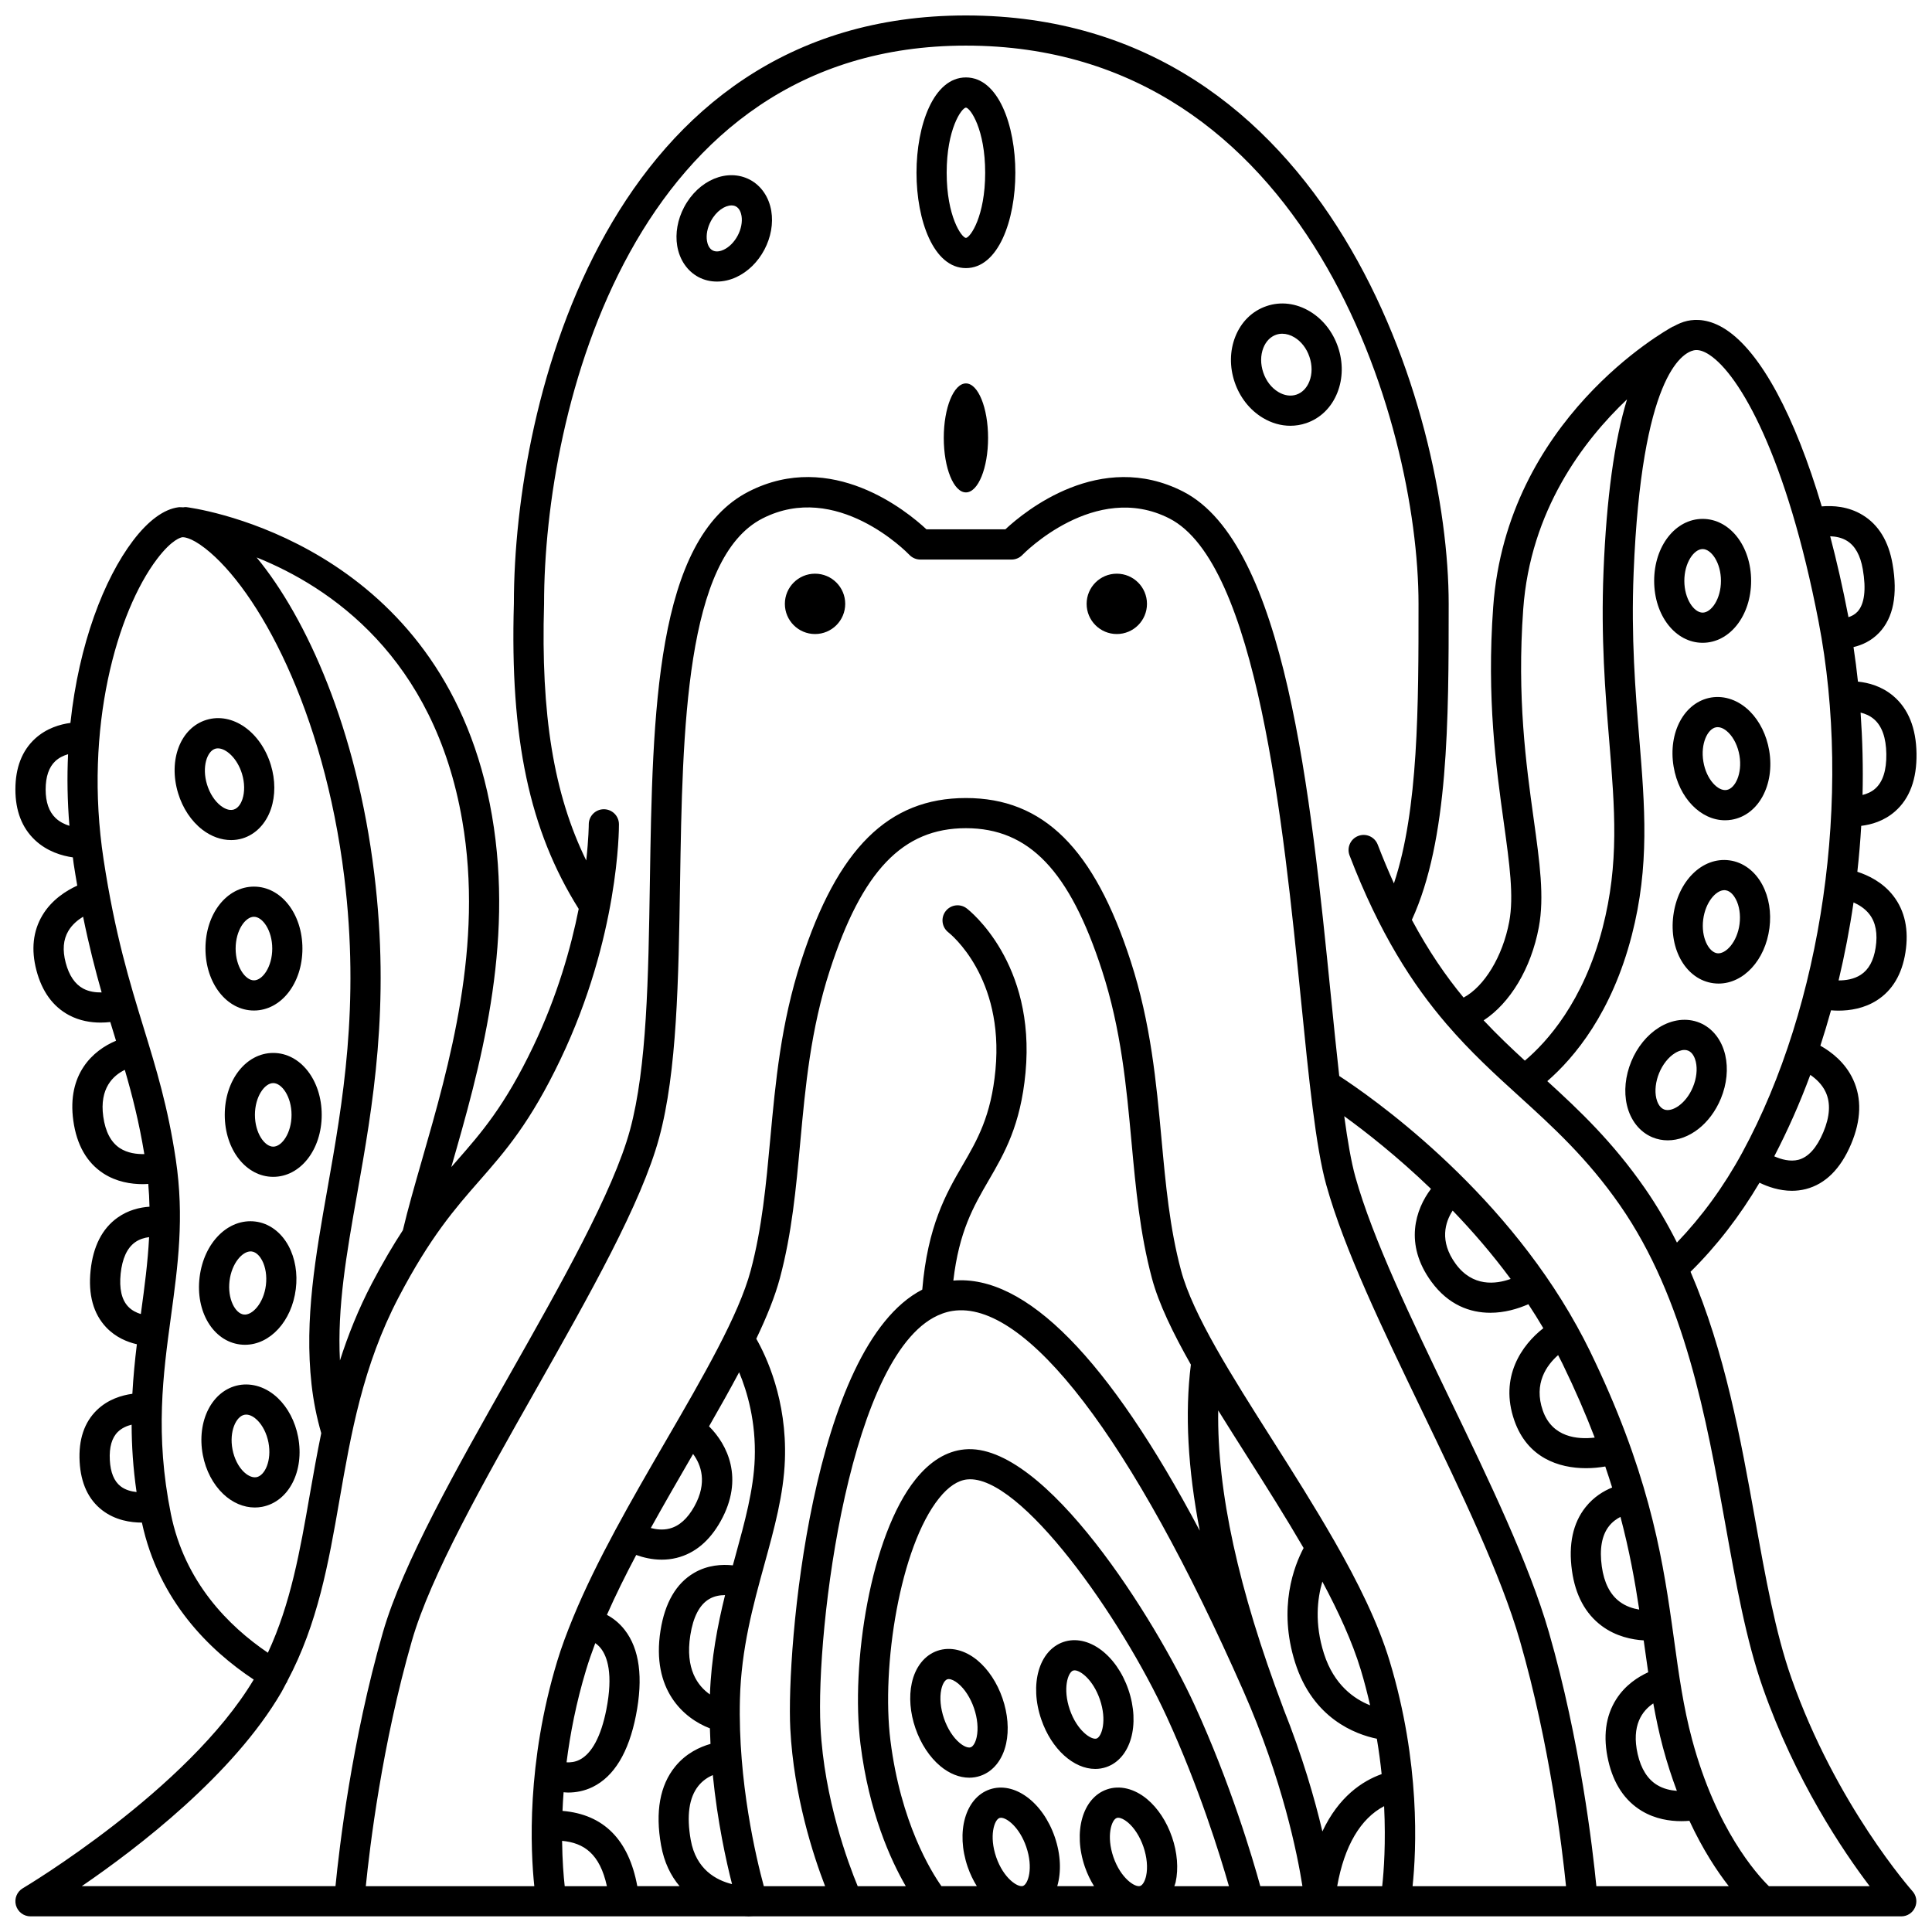
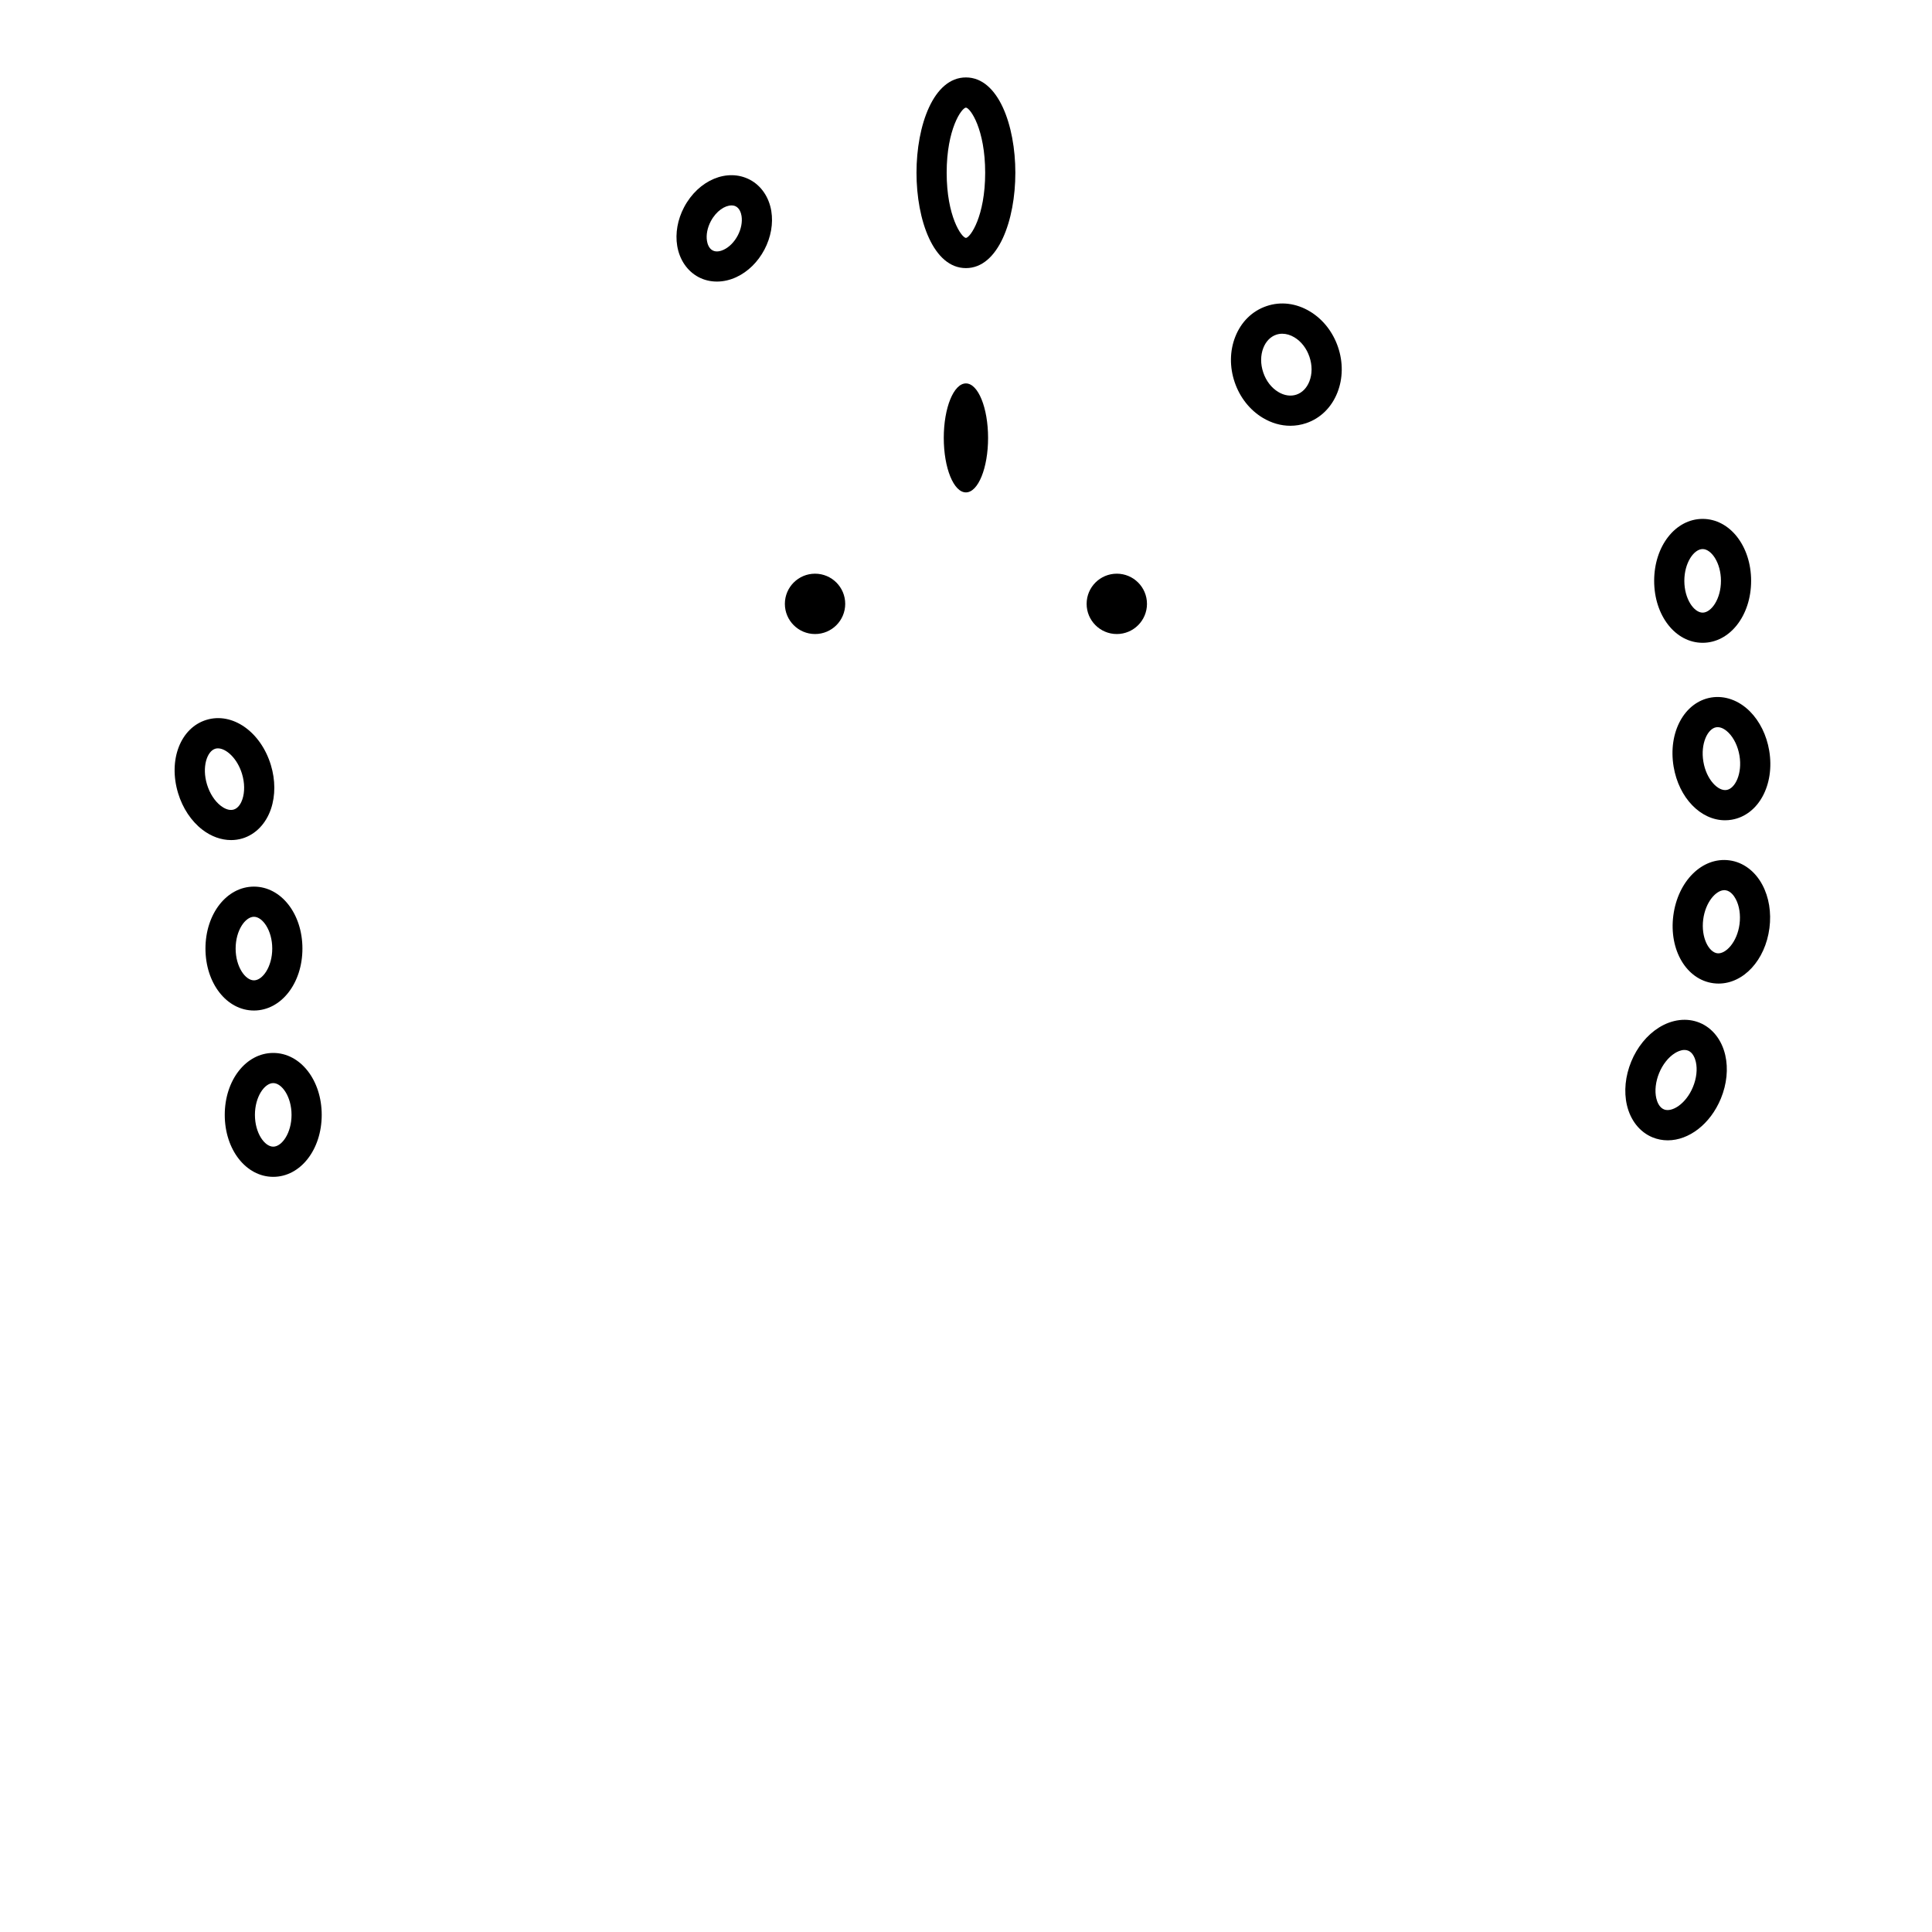
<svg xmlns="http://www.w3.org/2000/svg" width="800px" height="800px" version="1.1" viewBox="144 144 512 512">
  <defs>
    <clipPath id="a">
-       <path d="m148.09 148.09h503.81v503.81h-503.81z" />
-     </clipPath>
+       </clipPath>
  </defs>
  <path d="m447.96 304.03c0 4.414-3.582 7.996-7.996 7.996-4.418 0-7.996-3.582-7.996-7.996 0-4.418 3.578-7.996 7.996-7.996 4.414 0 7.996 3.578 7.996 7.996" />
  <path d="m367.99 304.03c0 4.414-3.578 7.996-7.996 7.996-4.414 0-7.996-3.582-7.996-7.996 0-4.418 3.582-7.996 7.996-7.996 4.418 0 7.996 3.578 7.996 7.996" />
  <path d="m399.98 245.61c-3.242 0-5.871 6.465-5.871 14.441s2.625 14.441 5.871 14.441c3.242 0 5.871-6.465 5.871-14.441-0.004-7.977-2.629-14.441-5.871-14.441z" />
  <path d="m399.98 164.52c-8.602 0-13.098 12.711-13.098 25.266s4.496 25.266 13.098 25.266c8.602 0 13.098-12.711 13.098-25.266 0-12.559-4.5-25.266-13.098-25.266zm0 42.535c-1.188-0.121-5.102-5.742-5.102-17.27-0.004-11.523 3.914-17.148 5.102-17.27 1.188 0.121 5.102 5.738 5.102 17.27 0 11.527-3.918 17.145-5.102 17.27z" />
  <g clip-path="url(#a)">
    <path d="m618.71 588.63c-4.211-11.988-6.828-26.594-9.605-42.062-3.789-21.133-7.977-44.336-17.094-65.535 6.879-6.777 13-14.691 18.277-23.602 2.234 1.082 5.262 2.141 8.586 2.141 1.199 0 2.434-0.137 3.691-0.457 5.191-1.34 9.23-5.363 12.008-11.949 2.664-6.324 2.84-12.074 0.523-17.082-2.109-4.57-5.844-7.371-8.68-8.965 1.004-3.09 1.949-6.215 2.824-9.379 0.609 0.047 1.238 0.09 1.93 0.09 3.078 0 6.871-0.574 10.242-2.742 4.094-2.625 6.633-6.891 7.543-12.66 0.949-5.984-0.129-11.035-3.203-15.012-2.797-3.625-6.641-5.449-9.535-6.387 0.445-4.047 0.793-8.102 1.027-12.172 2.644-0.309 6.039-1.258 8.977-3.84 3.867-3.394 5.773-8.547 5.676-15.324-0.102-6.719-2.152-11.832-6.094-15.199-3.141-2.684-6.707-3.582-9.426-3.856-0.328-3.07-0.719-6.121-1.176-9.156 2.172-0.508 4.668-1.574 6.797-3.809 3.769-3.953 4.961-10.082 3.547-18.211-1.051-6.039-3.715-10.398-7.914-12.961-3.805-2.328-7.894-2.555-10.848-2.301-7.117-23.926-16.094-40.77-25.395-46.859-4.316-2.828-7.957-2.812-10.262-2.297-1.262 0.285-2.453 0.805-3.609 1.453-0.078 0.035-0.164 0.031-0.238 0.074-1.797 0.98-43.988 24.547-47.57 74.309-1.75 24.25 0.781 42.504 2.82 57.176 1.508 10.871 2.699 19.457 1.43 26.211-1.738 9.246-6.625 17.191-12.094 20.102-4.707-5.699-9.285-12.34-13.707-20.598 9.723-21.148 9.758-52.941 9.758-83.746 0-50.875-31.273-155.93-127.94-155.93-94.75 0-119.79 102-119.79 155.81-1.051 35.816 4.106 60.156 17.176 80.957-2.043 10.246-5.656 23.074-12.043 36.441-7.543 15.793-13.758 22.895-20.34 30.402-0.461 0.523-0.922 1.059-1.383 1.586 7.504-26.078 16.762-58.473 10.777-93.203-11.852-68.82-72.395-80.375-80.211-81.582-0.07-0.012-0.148-0.023-0.219-0.031-0.344-0.051-0.582-0.082-0.621-0.09-0.266-0.031-0.508 0.043-0.758 0.062-0.41 0-0.84-0.07-1.238-0.02-3.871 0.48-8.047 3.543-12.078 8.863-7.691 10.152-14.34 27.348-16.582 48.289-2.715 0.367-6.312 1.383-9.352 4.156-3.465 3.172-5.231 7.703-5.231 13.477 0 5.656 1.742 10.164 5.172 13.402 3.25 3.066 7.195 4.191 10.055 4.602 0.078 0.566 0.133 1.125 0.215 1.691 0.305 2.012 0.629 3.906 0.953 5.789-2.848 1.301-6.746 3.699-9.234 7.867-2.496 4.184-3.031 9.082-1.59 14.574 1.473 5.617 4.375 9.617 8.625 11.887 2.836 1.516 5.82 1.973 8.375 1.973 0.922 0 1.793-0.059 2.578-0.148 0.398 1.316 0.801 2.617 1.191 3.894 0.109 0.355 0.215 0.711 0.328 1.066-6.117 2.547-13.043 8.824-11.316 21.191 0.891 6.402 3.562 11.09 7.938 13.949 3.473 2.266 7.367 2.867 10.5 2.867 0.512 0 0.957-0.039 1.422-0.062 0.184 2.051 0.277 4.055 0.324 6.039-2.508 0.16-5.606 0.855-8.48 2.906-4.066 2.898-6.461 7.609-7.129 14.004-0.664 6.391 0.727 11.445 4.125 15.047 2.539 2.68 5.621 3.914 8.141 4.492-0.52 4.246-0.945 8.602-1.195 13.129-2.777 0.383-6.402 1.434-9.363 4.281-3.375 3.246-4.926 7.856-4.613 13.695 0.309 5.754 2.34 10.098 6.035 12.918 3.457 2.641 7.512 3.238 10.473 3.238 4.441 20.703 17.891 33.828 29.629 41.605-17.477 29.254-60.754 55.043-61.195 55.301-1.551 0.914-2.297 2.758-1.824 4.496 0.484 1.746 2.062 2.953 3.867 2.953h189.33c0.332 0.012 0.668 0.031 0.98 0.031 0.348 0 0.676-0.016 1-0.031h304.46c1.578 0 3.008-0.926 3.648-2.371 0.645-1.441 0.379-3.121-0.676-4.297-0.195-0.227-20.27-22.836-32.121-56.566zm9.121-155.2c1.332 2.883 1.121 6.457-0.637 10.625-1.75 4.152-3.969 6.609-6.598 7.301-2.176 0.559-4.547-0.094-6.398-0.918 3.562-6.856 6.773-14.062 9.551-21.586 1.5 1.031 3.125 2.508 4.082 4.578zm11.59-47.137c1.672 2.168 2.223 5.156 1.637 8.879-0.547 3.449-1.836 5.793-3.938 7.16-1.824 1.184-4.016 1.492-5.875 1.492 1.609-6.781 2.949-13.684 3.961-20.672 1.453 0.645 3.035 1.617 4.215 3.141zm1.227-51.684c2.09 1.816 3.188 4.91 3.25 9.199 0.062 4.293-0.914 7.375-2.914 9.16-1.027 0.918-2.254 1.426-3.391 1.703 0.18-7.305-0.012-14.598-0.516-21.824 1.188 0.281 2.477 0.809 3.57 1.762zm-7.152-47.266c2.129 1.32 3.527 3.84 4.16 7.488 0.938 5.379 0.449 9.281-1.414 11.281-0.695 0.75-1.562 1.188-2.391 1.441-0.023-0.133-0.039-0.266-0.066-0.395-1.434-7.426-3.035-14.457-4.769-21.043 1.438 0.051 3.059 0.34 4.481 1.227zm-36.492-49.316c8.062 5.277 20.48 26.949 28.93 70.656 8.969 46.402 1.039 101.65-20.207 140.75-4.914 9.047-10.758 17.008-17.32 23.859-2.504-4.965-5.305-9.793-8.512-14.41-8.496-12.234-17.277-20.562-25.844-28.371 7.231-6.289 17.094-18.129 22.387-38.641 4.754-18.391 3.469-34.09 1.98-52.266-1.023-12.496-2.184-26.66-1.488-43.895 2.082-51.77 12.727-58.145 15.934-58.867 1.148-0.258 2.547 0.133 4.141 1.18zm-45.203 151.71c1.512-8.039 0.238-17.191-1.371-28.785-1.984-14.297-4.449-32.09-2.762-55.504 1.883-26.137 15.902-44.609 27.512-55.617-3.352 10.973-5.445 26.141-6.231 45.559-0.715 17.727 0.465 32.148 1.508 44.871 1.488 18.172 2.668 32.527-1.75 49.613-5.066 19.594-14.781 30.293-20.605 35.207-3.699-3.398-7.344-6.859-10.922-10.676 6.965-4.543 12.555-13.664 14.621-24.668zm-285.3-28.285c5.699 33.066-3.387 64.613-10.68 89.969-1.91 6.648-3.715 12.93-5.055 18.594-2.574 3.945-5.281 8.496-8.215 14.105-3.598 6.875-6.301 13.688-8.465 20.426-0.727-14.195 1.73-28.172 4.547-44.07 4.141-23.379 8.832-49.875 4.543-84.98-4.688-38.375-17.902-67.676-31.172-83.773 19.332 7.762 47.016 26.289 54.496 69.73zm-107.78-0.676c-1.742-1.668-2.625-4.207-2.625-7.551 0-3.41 0.871-5.945 2.586-7.539 1.004-0.926 2.215-1.48 3.359-1.812-0.289 6.09-0.188 12.434 0.355 18.977-1.258-0.398-2.586-1.031-3.676-2.074zm7.34 45.211c-2.207-1.18-3.769-3.492-4.652-6.859-0.883-3.363-0.652-6.113 0.699-8.406 1-1.699 2.496-2.918 3.914-3.789 1.555 7.648 3.234 14.16 4.914 20.07-1.535 0.027-3.297-0.176-4.875-1.016zm9.695 42.277c-2.352-1.539-3.832-4.352-4.391-8.359-1.051-7.535 2.66-10.898 5.711-12.379 1.988 6.82 3.785 13.91 5.172 22.316-1.973 0.047-4.441-0.238-6.492-1.578zm2.203 41.992c-1.727-1.824-2.394-4.754-1.984-8.719 0.414-3.984 1.688-6.773 3.773-8.289 1.199-0.871 2.559-1.242 3.766-1.395-0.344 6.703-1.215 13.215-2.129 19.91-0.02 0.156-0.039 0.316-0.062 0.473-1.141-0.352-2.383-0.941-3.363-1.98zm-4.856 40.668c-0.184-3.398 0.539-5.914 2.141-7.473 1.051-1.027 2.391-1.586 3.637-1.902 0.02 5.586 0.379 11.484 1.309 17.859-1.453-0.16-3.008-0.578-4.219-1.52-1.73-1.332-2.695-3.676-2.867-6.965zm16.172 14.23c-4.231-20.992-2.062-36.906 0.035-52.305 1.836-13.469 3.57-26.191 1.277-41.566-2.082-13.938-5.203-24.109-8.508-34.875-3.742-12.188-7.606-24.785-10.637-44.688-5.297-34.836 3.637-65.676 14.184-79.594 4.008-5.285 6.422-5.727 6.688-5.754 0.199-0.02 2.102-0.141 6.07 2.953 13.949 10.898 31.434 42.812 36.855 87.133 4.141 33.93-0.438 59.797-4.477 82.621-3.141 17.742-6.113 34.508-4.207 51.738 0.5 4.547 1.391 8.887 2.578 12.984-1.133 5.496-2.102 10.949-3.043 16.34-2.566 14.773-5.039 28.836-11.098 41.852-10.395-7.051-22.07-18.723-25.719-36.84zm395.43 61.977c1.117 4.156 2.363 7.953 3.68 11.461-1.664-0.121-3.535-0.52-5.227-1.547-2.535-1.539-4.266-4.289-5.156-8.184-1.742-7.644 1.25-11.52 4.137-13.441 0.707 3.887 1.512 7.766 2.566 11.711zm-11.262-61.141c2.367 8.957 3.828 17.02 4.965 24.566-1.629-0.27-3.496-0.84-5.164-2.082-2.559-1.898-4.152-5.043-4.75-9.336-0.645-4.648-0.008-8.246 1.898-10.684 0.906-1.16 2.016-1.941 3.051-2.465zm-16.527-42.875c0.391 0.77 0.797 1.531 1.176 2.309 3.394 6.977 6.176 13.453 8.52 19.551-4.492 0.527-11.234 0-13.746-7.144-2.519-7.203 1.047-12.078 4.051-14.715zm-27.949-38.301c5.203 5.406 10.457 11.457 15.371 18.117-3.945 1.41-10.059 2.164-14.559-3.984-4.434-6.062-2.758-11.125-0.812-14.133zm-5.637 18.848c4.527 6.188 10.254 8.234 15.633 8.234 3.715 0 7.203-1.004 10.062-2.269 1.371 2.07 2.691 4.195 3.969 6.359-5.648 4.394-11.73 12.906-7.668 24.488 3.449 9.84 11.719 12.609 18.988 12.609 1.793 0 3.516-0.176 5.098-0.449 0.648 1.895 1.254 3.754 1.82 5.574-2.227 0.902-4.859 2.461-7.031 5.191-3.367 4.219-4.582 9.883-3.617 16.836 0.902 6.496 3.562 11.426 7.906 14.652 3.793 2.82 8.059 3.644 11.105 3.828 0.051 0.363 0.102 0.73 0.152 1.09 0.344 2.488 0.688 4.93 1.043 7.359-2.598 1.184-6.035 3.328-8.457 7.125-2.859 4.481-3.574 9.984-2.113 16.348 1.398 6.117 4.387 10.586 8.879 13.285 3.574 2.144 7.422 2.703 10.461 2.703 0.777 0 1.5-0.035 2.152-0.094 3.586 7.703 7.348 13.379 10.43 17.328h-35.09c-0.973-9.961-4.293-38.527-12.574-67.285-5.215-18.113-15.926-40.367-26.289-61.883-10.039-20.848-20.418-42.398-25-58.801-1.102-3.961-2.059-9.512-2.953-16.09 5.633 4.082 13.996 10.613 22.988 19.258-4.09 5.406-7.195 14.613 0.105 24.602zm-27.848-25.625c4.766 17.086 14.836 37.992 25.496 60.125 10.219 21.219 20.781 43.156 25.809 60.621 7.922 27.523 11.195 54.824 12.223 65.074h-40.664c1.008-9.547 2.113-32.613-6.086-59.688-3.094-10.207-8.453-20.992-14.707-31.91-0.031-0.051-0.055-0.105-0.094-0.156-5.051-8.812-10.668-17.707-16.238-26.477-10.852-17.094-21.098-33.238-24.23-44.934-3.012-11.262-4.066-22.723-5.18-34.848-1.387-15.059-2.82-30.621-8.16-47.105-9.68-29.918-23.156-43.254-43.676-43.254-20.523 0-33.996 13.344-43.688 43.258-5.34 16.484-6.773 32.051-8.16 47.105-1.117 12.125-2.172 23.582-5.18 34.844-3.168 11.844-12.605 28.105-22.602 45.336-9.012 15.527-18.211 31.465-24.43 46.551-0.039 0.074-0.059 0.16-0.098 0.238-1.574 3.848-3.012 7.648-4.133 11.359-8.203 27.074-7.094 50.141-6.086 59.688h-44.656c1.027-10.25 4.297-37.555 12.223-65.074 4.965-17.258 19.078-42.195 32.738-66.312 14.441-25.52 28.086-49.625 32.781-66.961 4.746-17.52 5.129-41.832 5.539-67.578 0.641-40.367 1.363-86.113 21.855-96.551 19.629-10.008 38.168 8.863 38.938 9.672 0.75 0.781 1.801 1.227 2.887 1.227h24.16c1.086 0 2.137-0.445 2.891-1.234 0.188-0.199 19.223-19.719 38.934-9.664 23.273 11.859 30.254 81.438 34.875 127.48 2.094 21.012 3.918 39.164 6.719 49.172zm-17.488 185.82c-2.027-7.387-7.871-27.188-17.473-48.113-10.121-22.051-39.574-69.711-60.926-67.641-4.75 0.453-9.113 3.125-12.977 7.953-11.906 14.852-17.238 48.91-14.578 70.188 2.262 18.09 7.973 30.656 11.996 37.613h-12.738c-2.488-6.004-8.879-23.086-9.859-42.145-1.328-25.824 7.816-100.65 32.188-109.56 0.035-0.016 0.07-0.031 0.109-0.047 0.871-0.312 1.758-0.555 2.672-0.695 19.469-3.062 47.578 33.738 77.07 100.63 10.414 23.625 14.359 43.387 15.676 51.809h-11.16zm-38.043-18.078c0.117-0.039 0.246-0.059 0.391-0.059 0.672 0 1.59 0.438 2.523 1.211 1.719 1.426 3.234 3.793 4.16 6.492 0.922 2.699 1.188 5.492 0.715 7.676-0.312 1.43-0.922 2.473-1.59 2.703-1.359 0.441-5.148-2.051-7.082-7.641-1.922-5.594-0.52-9.902 0.883-10.383zm14.633 5.039c-1.406-4.098-3.75-7.664-6.602-10.039-3.363-2.793-7.246-3.746-10.633-2.566-6.469 2.227-9.035 11.246-5.84 20.543 0.645 1.867 1.477 3.566 2.426 5.098h-9.754c1.09-3.719 0.957-8.34-0.66-13.039-3.199-9.293-10.766-14.816-17.242-12.602-6.469 2.231-9.031 11.25-5.832 20.543 0.645 1.867 1.473 3.566 2.422 5.098h-9.375c-2.758-3.906-10.805-16.871-13.523-38.605-2.453-19.652 2.531-51.277 12.887-64.199 2.461-3.074 4.984-4.75 7.5-4.992 14.023-1.359 40.695 36.426 52.891 63.02 8.469 18.461 14.027 36.383 16.43 44.781h-14.473c0.109-0.363 0.27-0.68 0.348-1.062 0.789-3.625 0.445-7.875-0.969-11.977zm-45.699-5.039c0.109-0.035 0.238-0.055 0.379-0.055 1.605 0 4.926 2.559 6.699 7.699 1.918 5.586 0.52 9.895-0.879 10.379-1.379 0.43-5.156-2.055-7.082-7.641-1.922-5.594-0.52-9.902 0.883-10.383zm-109.55-39.293c0.699-2.309 1.52-4.656 2.418-7.039 0.5 0.348 1.008 0.789 1.484 1.395 1.691 2.172 3.309 6.75 1.449 16.215-1.387 7.047-3.832 11.645-7.074 13.289-1.223 0.621-2.438 0.742-3.469 0.684 0.953-7.527 2.551-15.82 5.191-24.543zm-6.375 45.355c5.773 0.531 10.004 3.414 11.875 12.016h-11.18c-0.297-2.625-0.629-6.754-0.695-12.016zm0.109-7.934c0.062-1.582 0.16-3.234 0.289-4.941 0.402 0.031 0.797 0.074 1.219 0.074 2.043 0 4.285-0.395 6.496-1.48 5.68-2.793 9.539-9.172 11.461-18.957 1.961-9.98 0.957-17.609-2.988-22.672-1.484-1.902-3.16-3.156-4.707-3.977 2.285-5.191 4.926-10.504 7.766-15.871 1.836 0.66 4.156 1.242 6.758 1.242 1.27 0 2.598-0.137 3.953-0.473 4.801-1.191 8.73-4.465 11.664-9.73 6.316-11.324 1.754-20.344-3.078-25.133 2.828-4.914 5.508-9.703 7.977-14.324 2.148 5.133 4.488 13.098 4.137 22.898-0.301 8.254-2.644 16.766-5.121 25.773-0.223 0.82-0.457 1.664-0.684 2.496-2.836-0.297-6.652-0.125-10.273 2-4.742 2.766-7.734 7.914-8.895 15.277-2.484 15.762 6.207 23.297 13.086 25.918 0.039 1.387 0.09 2.762 0.16 4.121-2.789 0.801-6.469 2.453-9.367 6.019-4.047 4.981-5.301 11.984-3.738 20.805 0.816 4.606 2.606 8.152 4.906 10.871h-11.199c-2.269-12.328-8.934-19.027-19.82-19.938zm34.191-93.875c0.141-0.242 0.277-0.48 0.414-0.719 2.09 2.828 3.883 7.539 0.324 13.918-1.805 3.234-4.012 5.203-6.559 5.848-1.77 0.457-3.519 0.242-4.969-0.141 3.496-6.301 7.152-12.637 10.789-18.906zm-0.32 47.328c0.758-4.852 2.438-8.082 4.977-9.586 1.379-0.82 2.894-1.055 4.231-1.059-1.98 7.996-3.66 16.719-4.008 26.328-3.207-2.227-6.613-6.723-5.199-15.684zm11.055 65.949c-4.172-1.027-9.555-3.875-10.945-11.719-1.133-6.391-0.453-11.203 2.019-14.301 1.137-1.422 2.535-2.312 3.832-2.883 1.234 12.387 3.539 22.805 5.094 28.902zm8.422 0.547c-1.977-7.262-6.894-27.738-6.328-49.578 0.344-13.387 3.477-24.785 6.512-35.809 2.606-9.473 5.074-18.414 5.406-27.605 0.574-15.891-5-27.559-7.586-32.082 2.766-5.785 4.953-11.184 6.25-16.027 3.188-11.914 4.269-23.699 5.418-36.176 1.348-14.621 2.738-29.738 7.805-45.375 8.566-26.445 19.359-37.727 36.078-37.727s27.516 11.281 36.078 37.727c5.07 15.637 6.457 30.754 7.805 45.375 1.148 12.473 2.234 24.258 5.418 36.18 1.801 6.727 5.566 14.492 10.32 22.879-1.621 12.926-0.812 27.543 2.356 44.008-24.227-45.695-46.125-67.93-65.305-66.281 1.52-13.012 5.324-19.609 9.34-26.52 4.168-7.164 8.477-14.578 9.789-28.594 2.727-29.117-14.832-42.941-15.582-43.516-1.742-1.34-4.238-1.012-5.582 0.73-1.348 1.738-1.031 4.246 0.703 5.602 0.605 0.477 14.797 11.895 12.5 36.434-1.148 12.27-4.832 18.613-8.734 25.324-4.367 7.508-9.242 16.074-10.668 32.938-29.32 15.109-36.055 95.223-34.973 116.37 0.918 17.824 6.106 33.637 9.227 41.734l-16.246-0.004zm148.02-80.719c4.305 8.062 7.926 15.938 10.176 23.348 0.973 3.211 1.77 6.348 2.484 9.441-4.141-1.641-9.578-5.336-12.242-13.723-2.531-7.965-1.746-14.555-0.418-19.066zm-7.207 21.488c4.711 14.836 16 18.992 21.648 20.156 0.547 3.25 0.961 6.383 1.27 9.375-5.148 1.836-11.379 5.996-15.703 15.188-2.031-8.656-5.281-19.91-10.375-32.66-0.008-0.02-0.004-0.043-0.012-0.066-11.914-31.531-17.547-57.434-17.219-78.844 2.461 3.969 5.031 8.023 7.641 12.137 5.125 8.074 10.293 16.254 14.988 24.328-2.457 4.617-6.875 15.766-2.238 30.387zm23.574 38.027c0.473 9.691-0.066 17.188-0.508 21.203h-11.926c1.887-10.656 6.188-17.941 12.434-21.203zm101.97 21.203c-3.234-3.184-13.977-15.121-20.34-38.809-2.328-8.668-3.516-17.25-4.769-26.336-0.211-1.539-0.434-3.098-0.652-4.668v-0.012c0-0.004-0.004-0.008-0.004-0.008-2.699-19.059-6.555-40.934-21.719-72.102-1.066-2.191-2.195-4.324-3.359-6.43-0.008-0.016-0.008-0.035-0.016-0.051-0.012-0.023-0.031-0.035-0.043-0.055-20.555-37.172-54.91-61.004-62.961-66.238-0.73-6.481-1.449-13.59-2.199-21.086-5.367-53.449-12.039-119.96-39.203-133.81-21.926-11.172-41.906 5.207-47.078 10.027h-20.91c-5.176-4.82-25.141-21.211-47.078-10.027-24.777 12.625-25.512 58.848-26.219 103.55-0.398 25.234-0.777 49.062-5.254 65.613-4.43 16.367-18.461 41.148-32.031 65.113-13.883 24.523-28.234 49.883-33.457 68.043-8.277 28.758-11.598 57.324-12.574 67.285h-67.238c14.859-10.16 40.203-29.582 52.91-51.41 0.461-0.789 0.836-1.59 1.266-2.387 0.059-0.082 0.133-0.145 0.184-0.23 0.066-0.113 0.066-0.234 0.125-0.352 8.039-15.133 10.887-31.105 13.812-47.961 3.043-17.492 6.184-35.578 15.66-53.688 8.395-16.035 14.988-23.574 21.371-30.859 6.953-7.938 13.52-15.438 21.539-32.23 15.496-32.438 15.5-61.109 15.492-62.312-0.012-2.199-1.801-3.969-4-3.969h-0.02c-2.211 0.012-3.984 1.812-3.977 4.019 0 0.098-0.02 3.68-0.672 9.559-8.637-17.625-12.039-38.699-11.176-68.02 0-51.164 23.367-147.93 111.79-147.93 90.625 0 119.95 99.668 119.95 147.93 0 26.891-0.004 54.574-6.519 74.09-1.449-3.215-2.883-6.602-4.293-10.273-0.793-2.062-3.102-3.094-5.164-2.301s-3.09 3.102-2.301 5.164c7.941 20.684 16.699 34.191 25.684 44.668 0.02 0.031 0.047 0.051 0.07 0.082 6.332 7.367 12.773 13.25 19.133 19.023 8.906 8.094 18.117 16.461 26.805 28.977 17.18 24.746 22.879 56.508 27.902 84.531 2.832 15.789 5.504 30.703 9.926 43.293 8.629 24.574 21.207 43.227 28.316 52.594l-26.703-0.004z" />
  </g>
  <path d="m498.59 235.98c-1.367-4.027-4.012-7.379-7.445-9.445-3.648-2.195-7.746-2.703-11.516-1.41-3.777 1.285-6.723 4.172-8.277 8.137-1.465 3.727-1.52 7.996-0.152 12.02 1.367 4.027 4.012 7.379 7.445 9.445 2.324 1.398 4.824 2.106 7.312 2.106 1.414 0 2.832-0.23 4.203-0.695 3.777-1.285 6.723-4.172 8.277-8.137 1.465-3.727 1.52-7.992 0.152-12.02zm-7.594 9.098c-0.684 1.734-1.891 2.977-3.406 3.492-1.523 0.52-3.231 0.27-4.824-0.691-1.816-1.09-3.234-2.922-3.988-5.16-0.758-2.238-0.75-4.555 0.02-6.523 0.684-1.734 1.891-2.977 3.406-3.492 0.52-0.176 1.059-0.262 1.605-0.262 1.062 0 2.168 0.324 3.219 0.957 1.816 1.09 3.234 2.922 3.988 5.16 0.762 2.234 0.754 4.547-0.02 6.519z" />
  <path d="m342.74 191.63c-5.961-3.133-13.633 0.055-17.453 7.289-1.723 3.269-2.371 6.91-1.82 10.242 0.613 3.688 2.676 6.699 5.66 8.277 1.492 0.789 3.152 1.18 4.863 1.18 1.711 0 3.469-0.395 5.164-1.184 3.066-1.426 5.703-4.016 7.426-7.285 1.723-3.269 2.371-6.91 1.82-10.242-0.617-3.684-2.676-6.695-5.66-8.277zm-3.234 14.789c-0.902 1.711-2.258 3.082-3.731 3.769-0.645 0.301-1.891 0.727-2.914 0.176-1.039-0.543-1.387-1.809-1.504-2.512-0.266-1.594 0.102-3.496 1.004-5.203 1.457-2.762 3.769-4.211 5.504-4.211 0.418 0 0.809 0.082 1.141 0.262 1.039 0.543 1.387 1.809 1.504 2.512 0.262 1.602-0.102 3.5-1.004 5.207z" />
-   <path d="m425.79 579.15c-6.465 2.231-9.027 11.246-5.832 20.539 2.719 7.91 8.605 13.094 14.289 13.094 0.996 0 1.988-0.16 2.949-0.492 6.465-2.231 9.027-11.25 5.832-20.543-3.191-9.285-10.758-14.812-17.238-12.598zm8.805 25.586c-1.375 0.422-5.156-2.059-7.082-7.644-1.922-5.586-0.52-9.895 0.879-10.379 0.109-0.035 0.238-0.055 0.379-0.055 1.605 0 4.926 2.559 6.699 7.695 1.926 5.59 0.527 9.898-0.875 10.383z" />
-   <path d="m403.07 584.04c-3.363-2.801-7.227-3.734-10.633-2.57-3.398 1.168-5.879 4.289-6.805 8.566-0.789 3.625-0.445 7.879 0.969 11.973 1.41 4.098 3.75 7.66 6.602 10.035 2.414 2.012 5.09 3.062 7.664 3.062 1.012 0 2.008-0.164 2.965-0.496 3.398-1.164 5.879-4.285 6.805-8.562 0.789-3.621 0.445-7.875-0.965-11.973-1.406-4.098-3.754-7.66-6.602-10.035zm-0.242 20.309c-0.312 1.434-0.918 2.473-1.594 2.703-0.66 0.223-1.773-0.207-2.91-1.152-1.719-1.426-3.234-3.793-4.16-6.488-0.922-2.699-1.188-5.492-0.715-7.676 0.312-1.434 0.918-2.473 1.594-2.703 0.117-0.039 0.246-0.059 0.391-0.059 0.668 0 1.586 0.434 2.523 1.211 1.715 1.426 3.234 3.793 4.16 6.488 0.93 2.695 1.184 5.496 0.711 7.676z" />
  <path d="m582.37 297.93c0 9.207 5.641 16.418 12.848 16.418 7.203 0 12.848-7.211 12.848-16.418 0-9.203-5.641-16.418-12.848-16.418-7.207 0-12.848 7.211-12.848 16.418zm12.848-8.422c2.285 0 4.852 3.602 4.852 8.422 0 4.816-2.562 8.422-4.852 8.422-2.285 0-4.852-3.602-4.852-8.422 0-4.82 2.562-8.422 4.852-8.422z" />
  <path d="m205.24 366.63c1.027 0 2.043-0.148 3.027-0.445 3.477-1.059 6.234-3.918 7.555-7.852 1.18-3.512 1.164-7.629-0.039-11.59-2.68-8.805-10.168-14.074-17.066-11.973-6.894 2.094-10.191 10.637-7.516 19.441 1.203 3.961 3.481 7.394 6.414 9.656 2.359 1.816 5.023 2.762 7.625 2.762zm-4.195-24.207c0.219-0.066 0.453-0.102 0.699-0.102 2.176 0 5.125 2.602 6.391 6.75 0.715 2.352 0.75 4.797 0.109 6.723-0.285 0.852-0.965 2.34-2.301 2.746-1.328 0.414-2.731-0.453-3.438-1-1.602-1.234-2.93-3.293-3.644-5.644-1.406-4.621-0.008-8.809 2.184-9.473z" />
  <path d="m198.45 395.38c0 9.207 5.641 16.418 12.848 16.418 7.203 0 12.848-7.211 12.848-16.418 0-9.203-5.641-16.418-12.848-16.418-7.203 0.004-12.848 7.211-12.848 16.418zm17.699 0c0 4.82-2.562 8.422-4.852 8.422-2.285 0-4.852-3.602-4.852-8.422 0-4.816 2.562-8.422 4.852-8.422 2.285 0 4.852 3.602 4.852 8.422z" />
  <path d="m216.41 423.04c-7.203 0-12.848 7.211-12.848 16.418 0 9.203 5.641 16.418 12.848 16.418 7.203 0 12.848-7.211 12.848-16.418 0-9.203-5.641-16.418-12.848-16.418zm0 24.836c-2.285 0-4.852-3.598-4.852-8.422 0-4.82 2.562-8.422 4.852-8.422 2.285 0 4.852 3.598 4.852 8.422s-2.562 8.422-4.852 8.422z" />
-   <path d="m207.61 500.3c0.445 0.055 0.883 0.082 1.32 0.082 6.609 0 12.395-6.215 13.461-14.777 0.516-4.106-0.172-8.168-1.926-11.426-1.969-3.656-5.168-6.008-8.777-6.457-7.203-0.891-13.645 5.566-14.785 14.699-1.145 9.121 3.559 16.98 10.707 17.879zm-2.777-16.895c0.574-4.586 3.352-7.769 5.582-7.769 0.098 0 0.188 0.004 0.281 0.016 1.383 0.172 2.305 1.527 2.731 2.316 0.965 1.781 1.34 4.211 1.035 6.644-0.598 4.777-3.613 8.027-5.852 7.754-2.281-0.285-4.375-4.176-3.777-8.961z" />
-   <path d="m223 524.77c-0.785-4.07-2.695-7.715-5.375-10.27-3.008-2.867-6.777-4.09-10.344-3.422-7.074 1.359-11.25 9.508-9.52 18.555 0.785 4.066 2.691 7.711 5.375 10.266 2.457 2.348 5.434 3.606 8.395 3.606 0.652 0 1.305-0.062 1.945-0.184 7.074-1.359 11.258-9.508 9.523-18.551zm-14.348 9.34c-1.465-1.398-2.574-3.582-3.035-5.992-0.91-4.738 0.922-8.758 3.176-9.191 0.156-0.027 0.309-0.043 0.457-0.043 1.195 0 2.277 0.852 2.856 1.402 1.469 1.398 2.574 3.582 3.039 5.992 0.91 4.738-0.922 8.758-3.176 9.191-1.348 0.238-2.66-0.738-3.316-1.359z" />
  <path d="m597.47 328.85c-7.102 1.195-11.465 9.242-9.945 18.32 1.398 8.324 7.195 14.211 13.629 14.211 0.578 0 1.168-0.047 1.754-0.148 7.102-1.195 11.473-9.242 9.949-18.32-0.688-4.086-2.508-7.777-5.125-10.398-2.934-2.93-6.668-4.262-10.262-3.664zm4.117 24.496c-2.262 0.406-5.383-2.746-6.176-7.5-0.801-4.754 1.129-8.73 3.387-9.109 0.133-0.023 0.27-0.031 0.402-0.031 1.219 0 2.309 0.895 2.883 1.469 1.43 1.43 2.488 3.641 2.894 6.066 0.797 4.75-1.137 8.727-3.391 9.105z" />
  <path d="m602.3 372c-7.18-0.949-13.66 5.496-14.852 14.629-1.188 9.133 3.481 17.008 10.625 17.938 0.461 0.059 0.914 0.09 1.371 0.09 6.59 0 12.371-6.172 13.477-14.715 0.535-4.109-0.129-8.172-1.871-11.441-1.949-3.664-5.137-6.031-8.75-6.5zm2.695 16.902c-0.625 4.781-3.656 7.992-5.894 7.727-2.269-0.297-4.348-4.199-3.731-8.977 0.598-4.582 3.379-7.75 5.606-7.75 0.098 0 0.195 0.008 0.289 0.02 1.387 0.18 2.301 1.535 2.723 2.332 0.961 1.793 1.324 4.215 1.008 6.648z" />
  <path d="m594.43 415.04c-3.375-1.387-7.312-0.914-10.82 1.289-3.137 1.973-5.738 5.164-7.312 8.992-1.578 3.832-1.988 7.926-1.152 11.535 0.938 4.043 3.406 7.152 6.769 8.543 1.316 0.543 2.684 0.801 4.059 0.801 5.578 0 11.254-4.254 14.078-11.078 1.578-3.832 1.988-7.926 1.152-11.535-0.941-4.043-3.406-7.16-6.773-8.547zm-1.777 17.02c-1.836 4.461-5.582 6.82-7.691 5.938-1.289-0.531-1.824-2.078-2.027-2.949-0.457-1.973-0.18-4.41 0.754-6.68 0.93-2.269 2.453-4.195 4.172-5.269 0.57-0.355 1.543-0.852 2.535-0.852 0.332 0 0.664 0.055 0.988 0.188 1.289 0.531 1.824 2.078 2.027 2.949 0.457 1.977 0.18 4.41-0.758 6.676z" />
</svg>